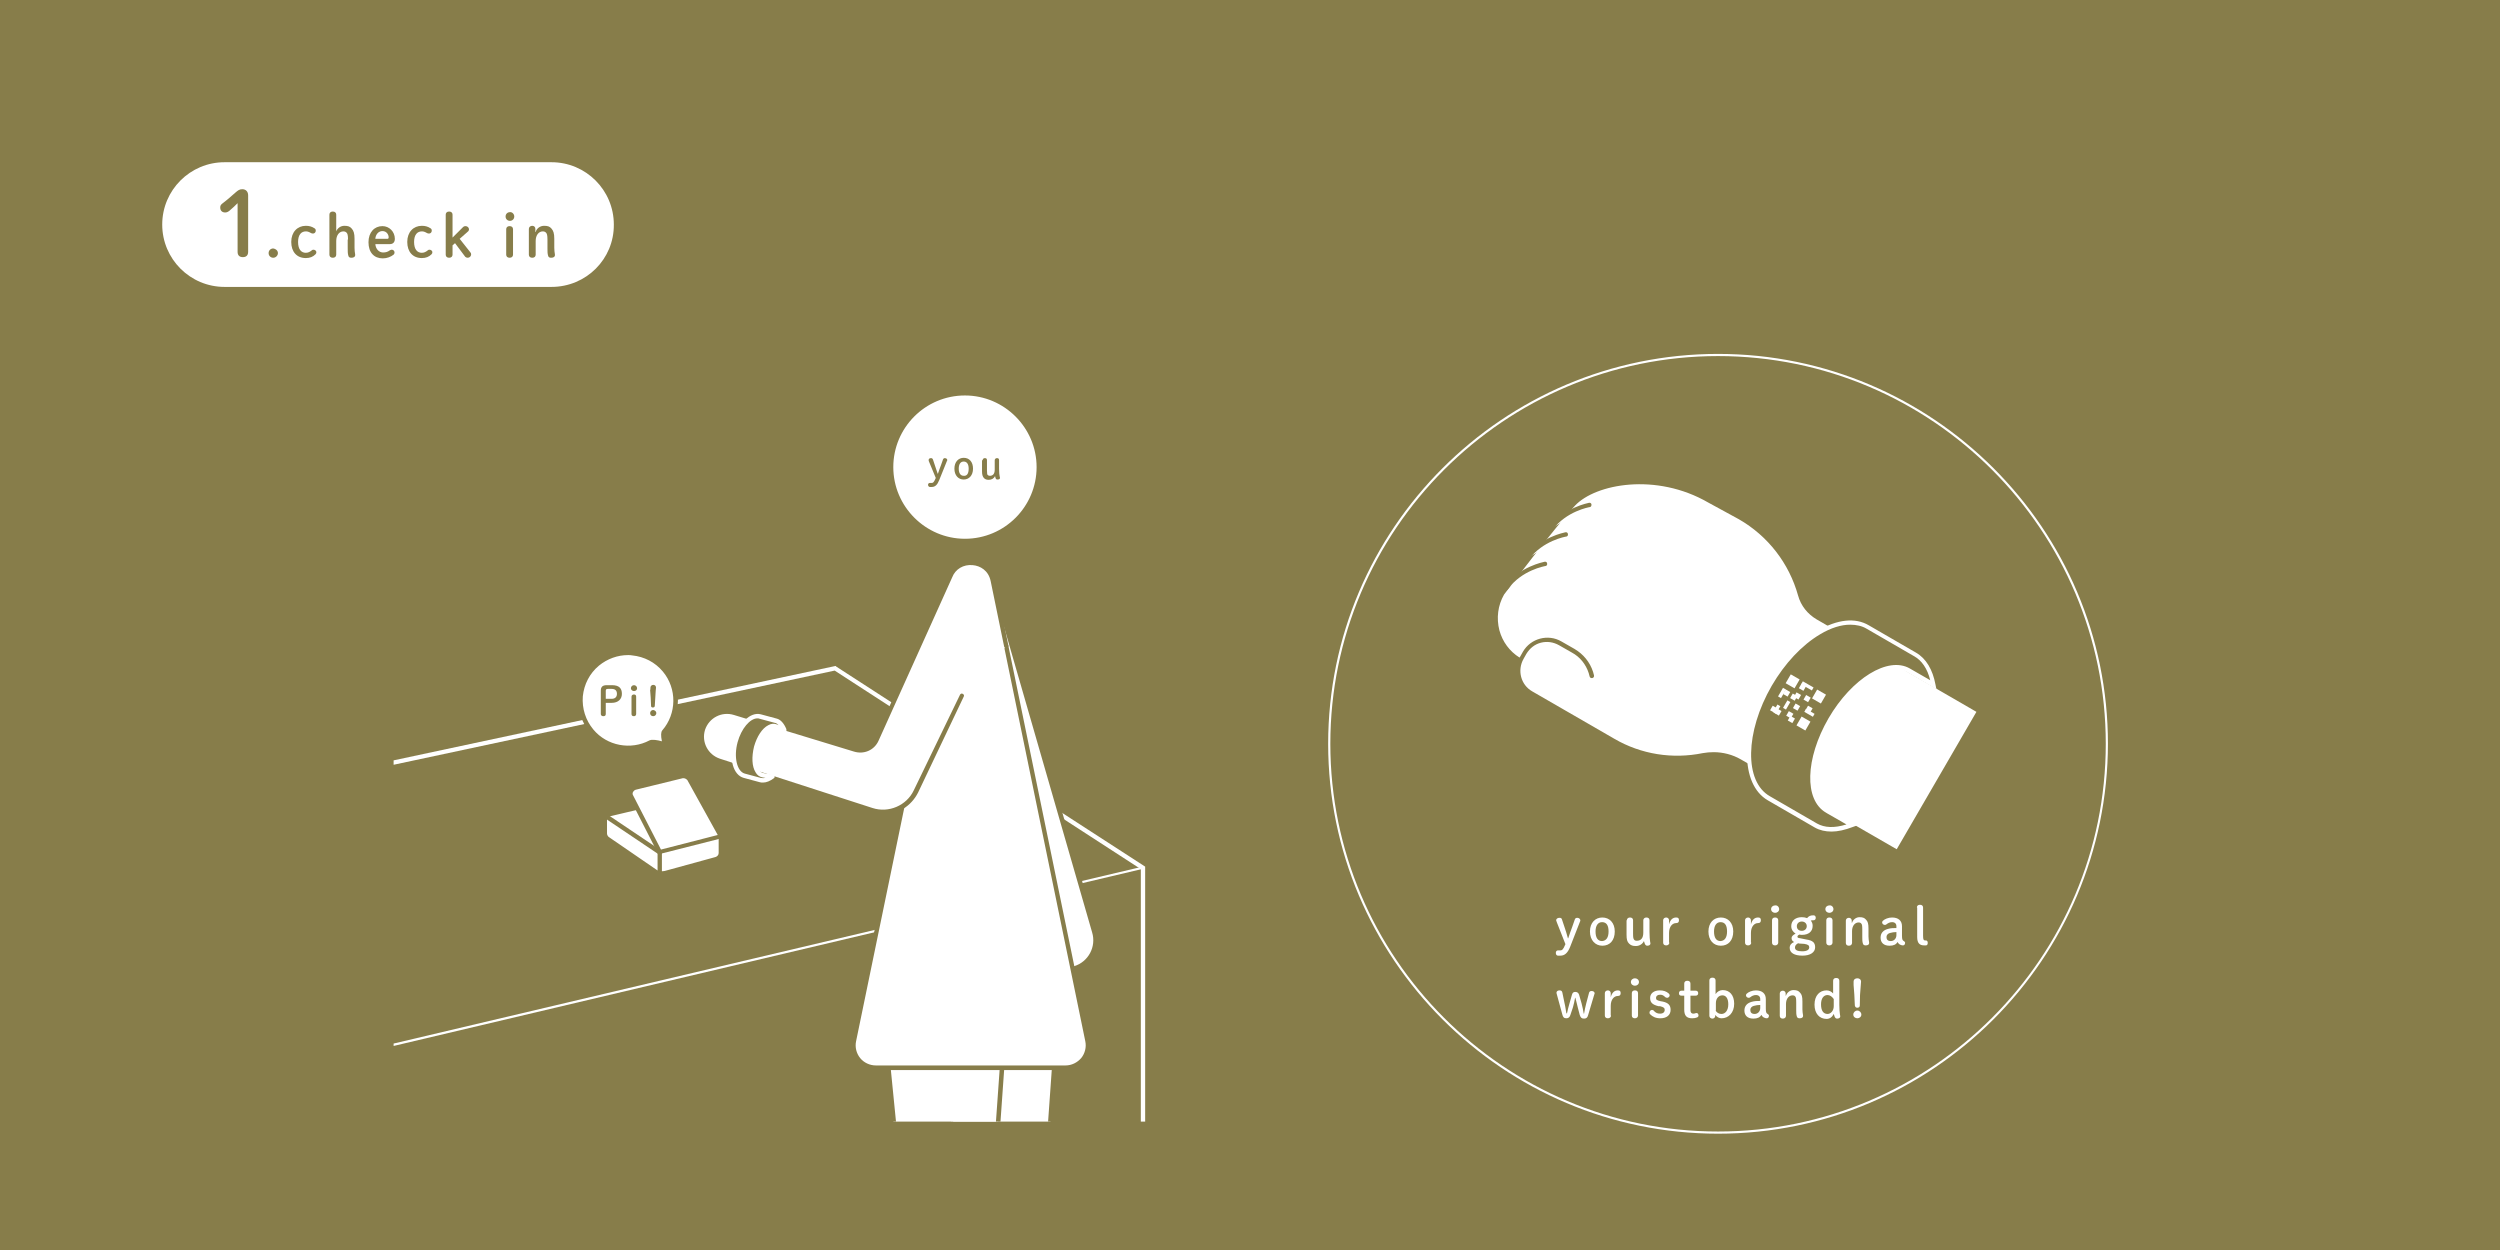
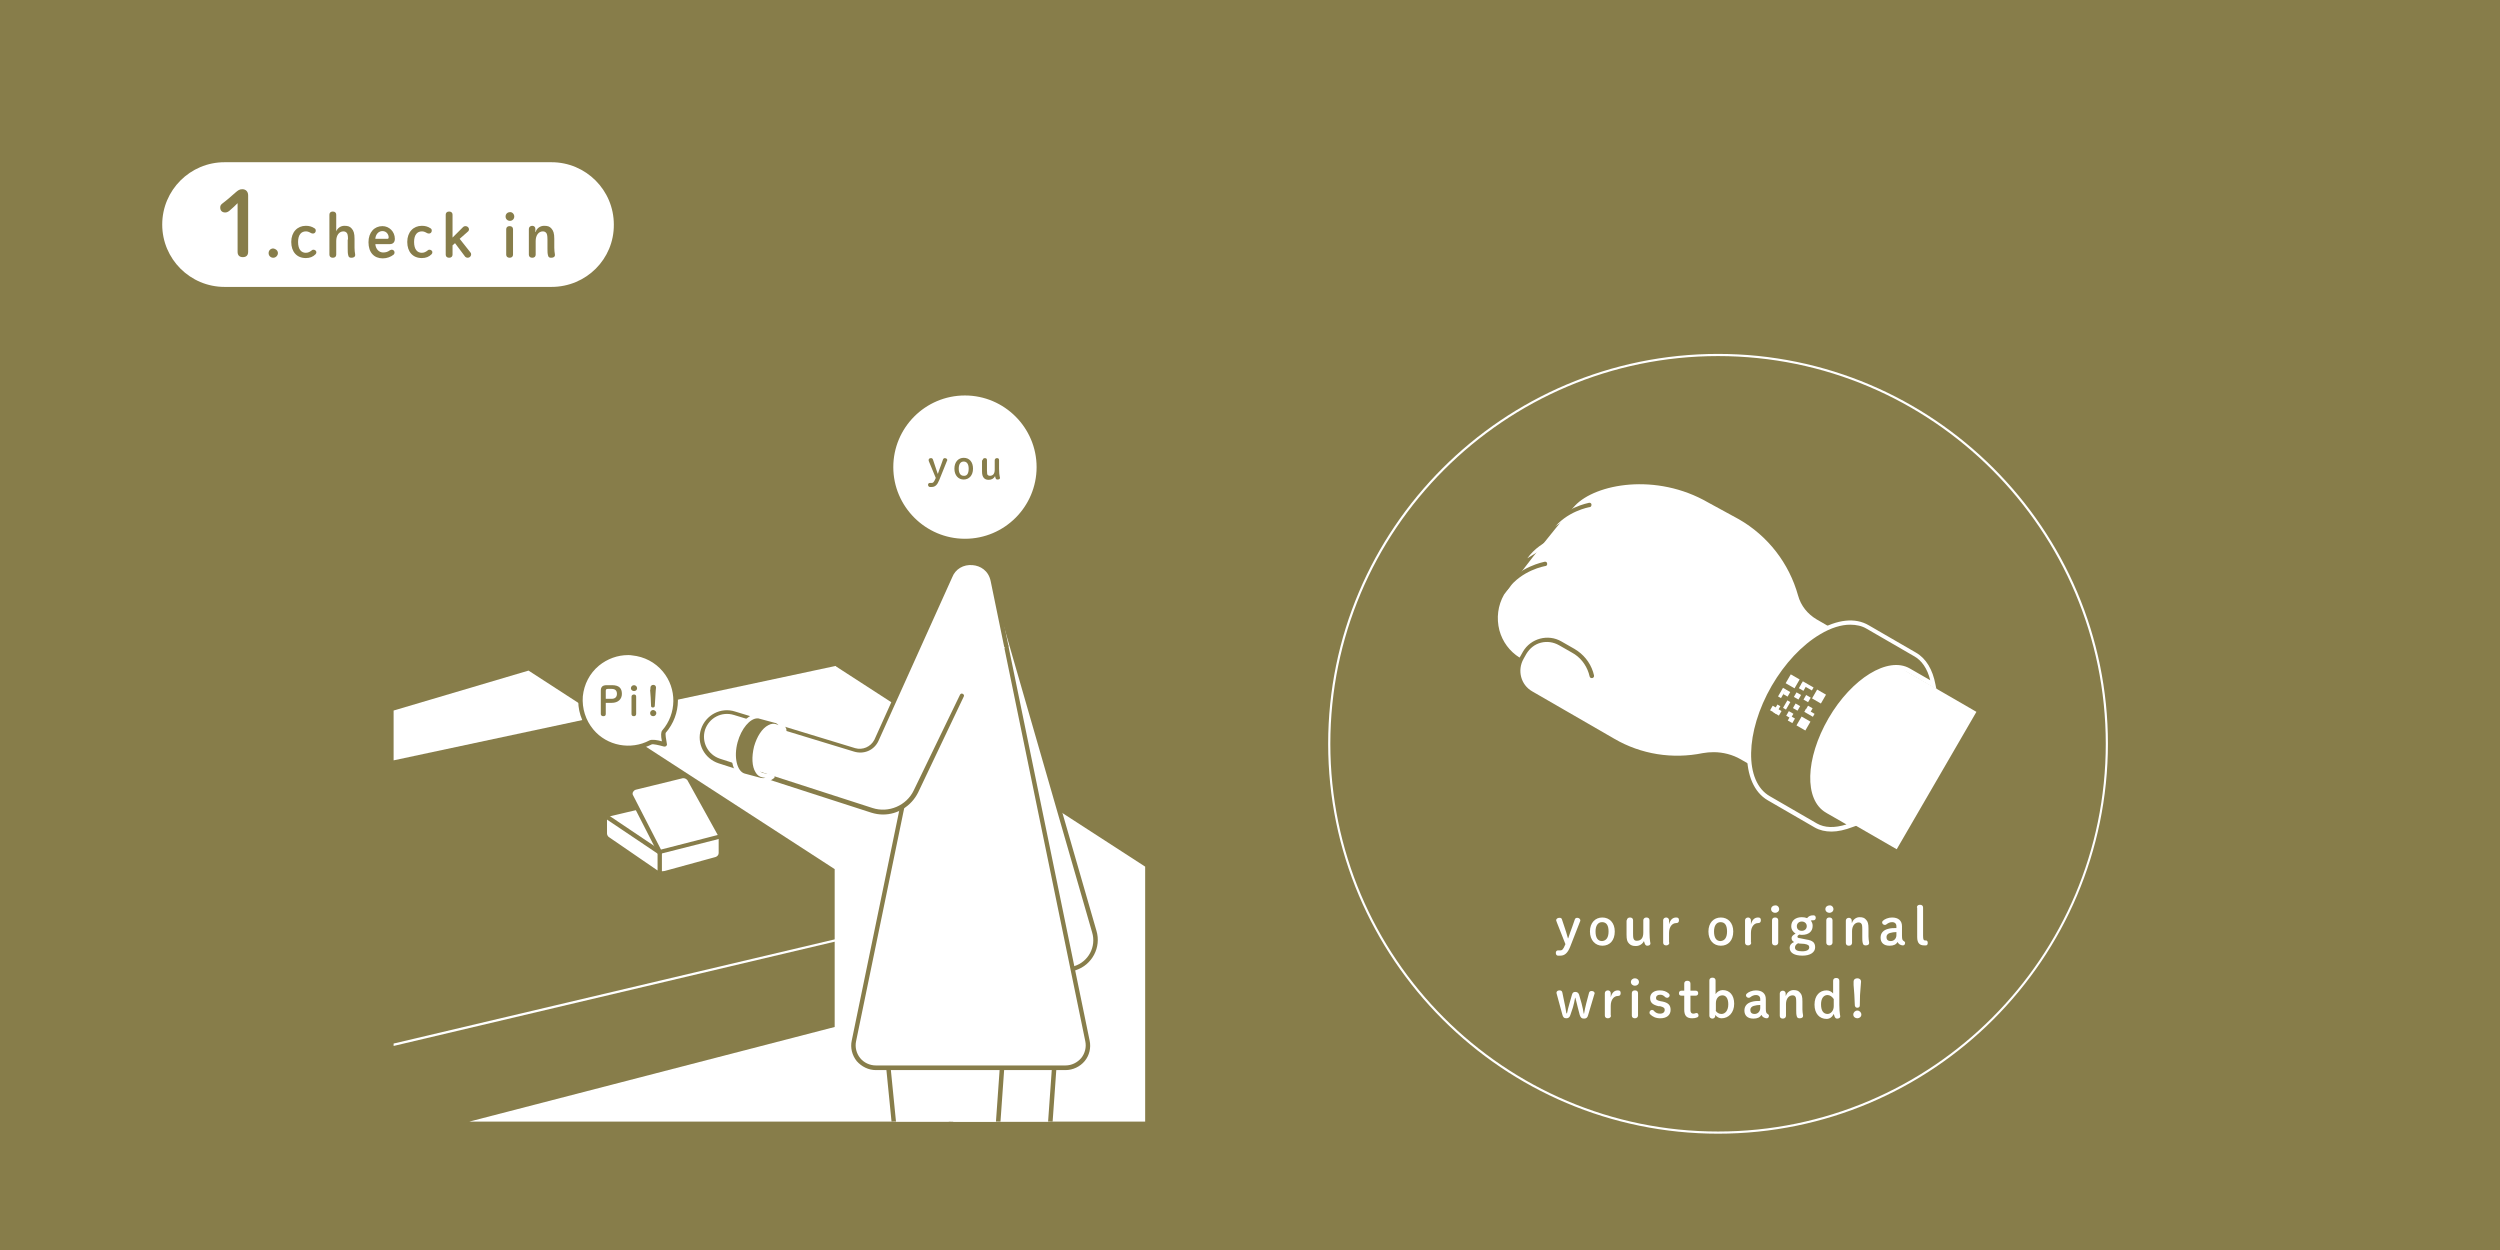
<svg xmlns="http://www.w3.org/2000/svg" xmlns:xlink="http://www.w3.org/1999/xlink" version="1.1" id="レイヤー_1" x="0px" y="0px" width="806px" height="403px" viewBox="0 0 806 403" enable-background="new 0 0 806 403" xml:space="preserve">
  <g>
    <rect fill="#877D4A" width="806" height="403" />
    <path fill="#FFFFFF" d="M177.8,92.5H72.4c-11.1,0-20.1-9-20.1-20.1v0c0-11.1,9-20.1,20.1-20.1h105.4c11.1,0,20.1,9,20.1,20.1v0   C198,83.5,189,92.5,177.8,92.5z" />
    <g>
      <path fill="#877D4A" d="M76.7,65.4c-0.9,0.9-1.7,1.7-2.8,2.6c-0.4,0.3-0.8,0.5-1.3,0.5c-1,0-1.6-0.6-1.6-1.6    c0-0.6,0.2-0.9,0.7-1.3c1.6-1.2,2.8-2.3,4.3-3.6c0.7-0.6,1.2-1,2.1-1c1.2,0,1.9,0.8,1.9,2v18.2c0,1.1-0.6,1.7-1.7,1.7    s-1.7-0.6-1.7-1.7V65.4z" />
    </g>
    <g>
      <path fill="#877D4A" d="M89.6,81.6c0,0.8-0.7,1.5-1.5,1.5c-0.8,0-1.5-0.6-1.5-1.5s0.7-1.5,1.5-1.5C88.9,80.2,89.6,80.8,89.6,81.6z    " />
      <path fill="#877D4A" d="M101.7,82c-0.8,0.8-1.8,1.2-3.1,1.2c-2.9,0-4.7-2-4.7-5.2c0-3.2,2-5.2,4.7-5.2c1,0,1.9,0.2,2.8,0.8    c0.3,0.2,0.4,0.4,0.4,0.8c0,0.5-0.4,0.9-0.9,0.9c-0.3,0-0.5-0.1-0.7-0.2c-0.7-0.4-1.1-0.5-1.6-0.5c-1.4,0-2.5,1-2.5,3.4    c0,2.5,1.1,3.5,2.5,3.5c0.7,0,1.3-0.3,1.8-0.7c0.2-0.2,0.4-0.3,0.6-0.3c0.6,0,1,0.4,1,0.8C102,81.6,101.9,81.8,101.7,82z" />
      <path fill="#877D4A" d="M112.2,77.2c0-1.4-0.2-1.9-0.4-2.1c-0.2-0.3-0.6-0.5-1.1-0.5c-1.3,0-2.3,1.2-2.3,3.1v4.4    c0,0.6-0.4,1-1.1,1c-0.7,0-1.1-0.4-1.1-1V69.2c0-0.6,0.4-1,1.1-1c0.7,0,1.1,0.4,1.1,1v5.4c0.4-1.1,1.5-1.8,2.6-1.8    c1.2,0,1.8,0.2,2.4,0.9c0.6,0.7,0.9,1.5,0.9,3.3v2.9c0,0.7,0.1,1.6,0.2,2.1c0,0.1,0,0.2,0,0.3c0,0.5-0.5,0.8-1.2,0.8    c-0.6,0-0.9-0.2-1-0.7c-0.2-0.6-0.2-1.4-0.2-2.4V77.2z" />
      <path fill="#877D4A" d="M121,78.6c0.1,1.8,1.3,2.8,2.5,2.8c0.9,0,1.5-0.2,2.2-0.7c0.2-0.1,0.4-0.2,0.6-0.2c0.5,0,0.9,0.4,0.9,0.9    c0,0.3-0.1,0.5-0.3,0.7c-0.9,0.7-2.1,1.2-3.5,1.2c-2.8,0-4.6-1.9-4.6-5.2c0-3.2,1.9-5.2,4.5-5.2c2.2,0,4,1.8,4,4.1    c0,1.1-0.6,1.7-1.6,1.7H121z M124.9,77c0.3,0,0.4-0.2,0.4-0.5c0-0.9-0.7-2-2-2c-1.3,0-2.2,1.1-2.3,2.5H124.9z" />
      <path fill="#877D4A" d="M139.1,82c-0.8,0.8-1.8,1.2-3.1,1.2c-2.9,0-4.7-2-4.7-5.2c0-3.2,2-5.2,4.7-5.2c1,0,1.9,0.2,2.8,0.8    c0.3,0.2,0.4,0.4,0.4,0.8c0,0.5-0.4,0.9-0.9,0.9c-0.3,0-0.5-0.1-0.7-0.2c-0.7-0.4-1.1-0.5-1.6-0.5c-1.4,0-2.5,1-2.5,3.4    c0,2.5,1.1,3.5,2.5,3.5c0.7,0,1.3-0.3,1.8-0.7c0.2-0.2,0.4-0.3,0.6-0.3c0.6,0,1,0.4,1,0.8C139.4,81.6,139.3,81.8,139.1,82z" />
      <path fill="#877D4A" d="M149.3,73.2c0.2-0.2,0.4-0.3,0.8-0.3c0.6,0,1.1,0.5,1.1,1c0,0.3-0.1,0.6-0.4,0.8l-2.6,2.3l3.4,4.3    c0.2,0.2,0.3,0.4,0.3,0.7c0,0.6-0.5,1.1-1.1,1.1c-0.3,0-0.6-0.1-0.8-0.3l-3.3-4.4l-0.8,0.7v3c0,0.6-0.4,1-1.1,1s-1.1-0.4-1.1-1    V69.2c0-0.6,0.4-1,1.1-1s1.1,0.4,1.1,1v7.4L149.3,73.2z" />
      <path fill="#877D4A" d="M165.8,69.8c0,0.8-0.6,1.4-1.4,1.4c-0.8,0-1.4-0.6-1.4-1.4c0-0.8,0.6-1.4,1.4-1.4    C165.1,68.3,165.8,69,165.8,69.8z M163.2,73.9c0-0.6,0.4-1,1.1-1c0.7,0,1.1,0.4,1.1,1v8.2c0,0.6-0.4,1-1.1,1c-0.7,0-1.1-0.4-1.1-1    V73.9z" />
      <path fill="#877D4A" d="M172.7,74.8c0.3-1.2,1.5-2,2.7-2c1.2,0,1.8,0.2,2.4,0.9c0.6,0.7,0.9,1.5,0.9,3.3v2.9    c0,0.7,0.1,1.6,0.2,2.1c0,0.1,0,0.2,0,0.3c0,0.5-0.5,0.8-1.2,0.8c-0.6,0-0.9-0.2-1-0.7c-0.2-0.6-0.2-1.4-0.2-2.4v-2.8    c0-1.4-0.2-1.9-0.4-2.1c-0.2-0.3-0.6-0.5-1.1-0.5c-1.3,0-2.3,1.2-2.3,3.1v4.4c0,0.6-0.4,1-1.1,1c-0.7,0-1.1-0.4-1.1-1v-8.3    c0-0.6,0.5-1,1.1-1c0.6,0,1,0.4,1,1V74.8z" />
    </g>
    <g>
      <defs>
        <rect id="SVGID_1_" x="126.9" y="95.2" width="290.7" height="266.4" />
      </defs>
      <clipPath id="SVGID_2_">
        <use xlink:href="#SVGID_1_" overflow="visible" />
      </clipPath>
-       <path clip-path="url(#SVGID_2_)" fill="#FFFFFF" d="M13.4,506.1l-0.3-0.2l-99.5-82.5V290.7l355.8-76l0.2,0.2l99.6,64.5V414    l-0.5,0.1L13.4,506.1z M-85,422.8l98.7,81.8l354.1-91.7V280.2l-98.7-64L-85,291.8V422.8z" />
+       <path clip-path="url(#SVGID_2_)" fill="#FFFFFF" d="M13.4,506.1l-0.3-0.2l-99.5-82.5V290.7l355.8-76l0.2,0.2l99.6,64.5V414    l-0.5,0.1L13.4,506.1z M-85,422.8l354.1-91.7V280.2l-98.7-64L-85,291.8V422.8z" />
      <path clip-path="url(#SVGID_2_)" fill="#FFFFFF" d="M13.6,364c-0.1,0-0.1,0-0.2-0.1l-99.3-72.4c-0.2-0.1-0.2-0.3-0.1-0.5    c0.1-0.2,0.3-0.2,0.5-0.1l99.1,72.3l354.8-83.8c0.2,0,0.4,0.1,0.4,0.3c0,0.2-0.1,0.4-0.3,0.4L13.6,364C13.7,364,13.6,364,13.6,364    z" />
      <g clip-path="url(#SVGID_2_)">
        <circle fill="#FFFFFF" cx="311.1" cy="150.6" r="23.9" />
        <path fill="#877D4A" d="M311.1,175.2c-13.5,0-24.6-11-24.6-24.6s11-24.6,24.6-24.6s24.6,11,24.6,24.6S324.6,175.2,311.1,175.2z      M311.1,127.5c-12.8,0-23.1,10.4-23.1,23.1s10.4,23.1,23.1,23.1c12.8,0,23.1-10.4,23.1-23.1S323.8,127.5,311.1,127.5z" />
      </g>
      <g clip-path="url(#SVGID_2_)">
        <path fill="#FFFFFF" d="M327.8,515.3l13-183.8h-37.2l18.3,183.9C322.3,518.9,327.5,518.9,327.8,515.3z" />
        <path fill="#877D4A" d="M324.8,518.7c-1.6,0-3.4-1-3.6-3.3l-18.3-183.9c0-0.2,0-0.4,0.2-0.5c0.1-0.1,0.3-0.2,0.5-0.2h37.2     c0.2,0,0.4,0.1,0.5,0.2c0.1,0.1,0.2,0.3,0.2,0.5l-13,183.8l0,0C328.3,517.6,326.5,518.7,324.8,518.7     C324.9,518.7,324.9,518.7,324.8,518.7z M304.4,332.2l18.2,183.1c0.1,1.4,1.2,2,2.2,2c0,0,0,0,0,0c1,0,2.1-0.7,2.2-2.1l13-183.1     H304.4z M327.8,515.3L327.8,515.3L327.8,515.3z" />
      </g>
      <g clip-path="url(#SVGID_2_)">
        <path fill="#FFFFFF" d="M310.2,525l13-183.8h-37.2L304.4,525C304.7,528.6,310,528.5,310.2,525z" />
        <path fill="#877D4A" d="M307.3,528.4c-1.6,0-3.4-1-3.6-3.3l-18.3-183.9c0-0.2,0-0.4,0.2-0.5c0.1-0.1,0.3-0.2,0.5-0.2h37.2     c0.2,0,0.4,0.1,0.5,0.2c0.1,0.1,0.2,0.3,0.2,0.5l-13,183.8l0,0C310.8,527.3,309,528.4,307.3,528.4     C307.3,528.4,307.3,528.4,307.3,528.4z M286.9,341.8L305.1,525c0.1,1.4,1.2,2,2.2,2c0,0,0,0,0,0c1,0,2.1-0.7,2.2-2.1l0.7,0     l-0.7,0l13-183.1H286.9z" />
      </g>
      <g clip-path="url(#SVGID_2_)">
        <path fill="#FFFFFF" d="M306.3,186c-0.2,0.4-0.3,0.9-0.4,1.4" />
        <path fill="#877D4A" d="M305.9,188.1c0,0-0.1,0-0.1,0c-0.4-0.1-0.6-0.5-0.6-0.8c0.1-0.5,0.3-1,0.4-1.5c0.1-0.4,0.6-0.5,0.9-0.4     c0.4,0.1,0.5,0.6,0.4,0.9c-0.2,0.4-0.3,0.8-0.4,1.2C306.5,187.8,306.2,188.1,305.9,188.1z" />
      </g>
      <g clip-path="url(#SVGID_2_)">
        <path fill="#FFFFFF" d="M195.8,270.4l15.3,10.5c1,0.7,2.2,0.9,3.4,0.6l16.4-4.5c0.9-0.2,1.5-1,1.5-2v-5.2l-18.9-11.3l-18.6,4.4     v5.9C195,269.4,195.3,270,195.8,270.4z" />
        <path fill="#877D4A" d="M213.4,282.3c-1,0-1.9-0.3-2.7-0.8L195.4,271c0,0,0,0,0,0c-0.7-0.5-1.2-1.4-1.2-2.3v-5.9     c0-0.3,0.2-0.6,0.5-0.7l18.6-4.4c0.2,0,0.4,0,0.5,0.1l18.9,11.3c0.2,0.1,0.3,0.4,0.3,0.6v5.2c0,1.2-0.8,2.3-2,2.6l-16.4,4.5     C214.3,282.2,213.9,282.3,213.4,282.3z M196.2,269.8l15.3,10.5c0.8,0.6,1.8,0.7,2.8,0.5l16.4-4.5c0.6-0.2,1-0.7,1-1.3v-4.8     l-18.3-11l-17.7,4.2v5.3C195.7,269.1,195.9,269.5,196.2,269.8L196.2,269.8z" />
      </g>
      <g clip-path="url(#SVGID_2_)">
        <line fill="#FFFFFF" x1="195" y1="262.8" x2="212.7" y2="274.8" />
        <path fill="#877D4A" d="M212.7,275.5c-0.1,0-0.3,0-0.4-0.1l-17.7-11.9c-0.3-0.2-0.4-0.7-0.2-1c0.2-0.3,0.7-0.4,1-0.2l17.7,11.9     c0.3,0.2,0.4,0.7,0.2,1C213.2,275.4,212.9,275.5,212.7,275.5z" />
      </g>
      <g clip-path="url(#SVGID_2_)">
        <line fill="#FFFFFF" x1="212.7" y1="281.5" x2="212.7" y2="274.8" />
        <path fill="#877D4A" d="M212.7,282.2c-0.4,0-0.7-0.3-0.7-0.7v-6.7c0-0.4,0.3-0.7,0.7-0.7s0.7,0.3,0.7,0.7v6.7     C213.4,281.9,213.1,282.2,212.7,282.2z" />
      </g>
      <g clip-path="url(#SVGID_2_)">
        <path fill="#FFFFFF" d="M222.2,251.2l10.3,18.5l-19.7,5l-9.2-18c-0.6-1.2,0-2.6,1.3-2.9l15.1-3.7     C220.8,250,221.7,250.4,222.2,251.2z" />
        <path fill="#877D4A" d="M212.7,275.5c-0.3,0-0.5-0.1-0.6-0.4l-9.2-18c-0.4-0.8-0.4-1.6-0.1-2.4c0.4-0.8,1-1.3,1.8-1.5l15.1-3.7     c1.2-0.3,2.4,0.3,3,1.3c0,0,0,0,0,0l10.3,18.5c0.1,0.2,0.1,0.4,0,0.6c-0.1,0.2-0.3,0.4-0.5,0.4l-19.7,5     C212.8,275.5,212.8,275.5,212.7,275.5z M220.4,250.9c-0.1,0-0.2,0-0.3,0l-15.1,3.7c-0.4,0.1-0.7,0.4-0.9,0.7     c-0.2,0.4-0.2,0.8,0,1.1l9,17.5l18.3-4.7l-9.8-17.7h0C221.3,251.2,220.9,250.9,220.4,250.9z" />
      </g>
      <g clip-path="url(#SVGID_2_)">
        <path fill="#FFFFFF" d="M320,187.2l32.7,113.3c1.5,5-1.3,10.3-6.3,11.8c-5,1.5-10.3-1.3-11.8-6.3l-26.7-93.8" />
        <path fill="#877D4A" d="M343.6,313.4c-4.3,0-8.4-2.8-9.7-7.2l-26.7-93.8c-0.1-0.4,0.1-0.8,0.5-0.9c0.4-0.1,0.8,0.1,0.9,0.5     l26.7,93.8c0.7,2.2,2.2,4,4.3,5.1c2.1,1.1,4.4,1.3,6.7,0.6c4.6-1.4,7.2-6.3,5.8-10.9l-32.7-113.4c-0.1-0.4,0.1-0.8,0.5-0.9     c0.4-0.1,0.8,0.1,0.9,0.5l32.7,113.3c1.6,5.3-1.4,11-6.7,12.7C345.6,313.3,344.6,313.4,343.6,313.4z" />
      </g>
      <g clip-path="url(#SVGID_2_)">
        <path fill="#FFFFFF" d="M305.9,187.4l-23.6,114.3l-7,33.9c-0.9,4.5,2.5,8.7,7.1,8.7h61.1c4.6,0,8-4.2,7.1-8.7l-26.2-127.3" />
        <path fill="#877D4A" d="M343.5,345h-61.1c-2.4,0-4.6-1.1-6.2-2.9c-1.5-1.9-2.1-4.3-1.6-6.6l30.6-148.2c0.1-0.4,0.4-0.6,0.8-0.6     c0.4,0.1,0.6,0.5,0.6,0.8L276,335.7c-0.4,1.9,0.1,3.9,1.3,5.4s3.1,2.4,5.1,2.4h61.1c2,0,3.8-0.9,5.1-2.4c1.2-1.5,1.7-3.5,1.3-5.4     l-26.2-127.3c-0.1-0.4,0.2-0.8,0.6-0.8c0.4-0.1,0.8,0.2,0.8,0.6l26.2,127.3c0.5,2.3-0.1,4.8-1.6,6.6     C348.2,343.9,345.9,345,343.5,345z" />
      </g>
      <g clip-path="url(#SVGID_2_)">
        <path fill="#FFFFFF" d="M310.2,224.4l-14.9,30.8c-2.5,5.3-8.6,7.9-14.2,6.1l-49.2-15.9c-4.2-1.4-6.6-5.9-5.2-10.1     s5.9-6.6,10.1-5.2l38.7,11.8c2.8,0.8,5.7-0.5,7-3.1l23.8-52.8c2.5-6.3,12.3-5.8,13.8,1.4l4.3,20.9" />
        <path fill="#877D4A" d="M284.7,262.6c-1.3,0-2.5-0.2-3.8-0.6l-49.2-15.9c-4.6-1.5-7.2-6.4-5.7-11c1.5-4.6,6.4-7.2,11-5.7     l38.7,11.8c2.4,0.7,5-0.4,6.2-2.7l23.8-52.8c1.3-3.2,4.5-5.1,8.1-4.8c3.5,0.3,6.3,2.8,7,6.3l4.3,20.9c0.1,0.4-0.2,0.8-0.6,0.8     c-0.4,0.1-0.8-0.2-0.8-0.6l-4.3-20.9c-0.7-3.5-3.4-5-5.8-5.2c-3-0.3-5.6,1.3-6.6,3.9l-23.8,52.8c-1.4,3-4.7,4.4-7.9,3.4     l-38.7-11.8c-3.9-1.2-8,0.9-9.3,4.8c-1.2,3.9,0.9,8,4.8,9.3l49.2,15.9c5.2,1.7,11-0.8,13.3-5.7l14.9-30.8     c0.2-0.4,0.6-0.5,0.9-0.3c0.4,0.2,0.5,0.6,0.3,0.9L296,255.5C293.8,259.9,289.4,262.6,284.7,262.6z" />
      </g>
      <g clip-path="url(#SVGID_2_)">
        <path fill="#877D4A" d="M252.8,235.3c0,0-2.1-0.9-2.8-1.2c-2.3-0.8-5.1,2.4-6.3,6.8s-0.3,8.5,2.1,9c0.8,0.2,3.1,0.5,3.1,0.5     c-1.2,1-2.6,1.4-3.8,1.1l-5.2-1.4c-3-0.8-4.2-5.7-2.8-11c1.4-5.3,5-8.9,7.9-8.1l5.2,1.4C251.4,232.7,252.3,234,252.8,235.3" />
        <path fill="#FFFFFF" d="M246,252.3c-0.3,0-0.7,0-1-0.1l-5.2-1.4c-3.4-0.9-4.9-6.1-3.3-11.9c1.5-5.7,5.4-9.5,8.8-8.6l5.2,1.4     c1.1,0.3,2.2,1.4,3,3.3c0.1,0.3,0.1,0.6-0.1,0.8c-0.2,0.2-0.5,0.3-0.8,0.2c0,0-2-0.9-2.7-1.1c-0.4-0.2-1-0.1-1.5,0.2     c-1.6,0.8-3.1,3.3-3.9,6c-0.8,2.8-0.6,5.6,0.3,7.1c0.3,0.5,0.7,0.9,1.2,1c0.7,0.2,3.1,0.5,3.1,0.5c0.3,0,0.5,0.2,0.6,0.5     c0.1,0.3,0,0.6-0.2,0.7C248.3,251.8,247.1,252.3,246,252.3z M244.2,231.6c-2.4,0-5.2,3.3-6.4,7.7c-1.3,4.8-0.2,9.4,2.3,10.1     l5.2,1.4c0.5,0.1,1,0.1,1.5,0c-0.4-0.1-0.8-0.1-1.1-0.2c-0.9-0.2-1.6-0.7-2.1-1.6c-1.2-1.9-1.3-5-0.5-8.3     c0.9-3.2,2.6-5.9,4.6-6.9c0.9-0.5,1.8-0.6,2.6-0.3c0.2,0.1,0.4,0.2,0.7,0.3c-0.3-0.3-0.6-0.6-1-0.7l-5.2-1.4     C244.6,231.6,244.4,231.6,244.2,231.6z" />
      </g>
      <g clip-path="url(#SVGID_2_)">
        <path fill="#FFFFFF" d="M214.2,216c4.9,5.9,4.7,14.3-0.2,19.9c-0.5,0.6,0.3,4.1,0.3,4.1s-3.7-1.1-4.6-0.7c-6.3,3.4-14.3,2-19-3.6     c-5.4-6.5-4.6-16.1,1.9-21.6S208.8,209.5,214.2,216z" />
        <path fill="#877D4A" d="M202.5,241.8c-4.6,0-9.2-2-12.3-5.7c-2.8-3.3-4.1-7.4-3.7-11.7c0.4-4.3,2.4-8.1,5.7-10.9     c3.3-2.8,7.4-4.1,11.7-3.7c4.3,0.4,8.1,2.4,10.9,5.7l0,0c5.1,6.1,5,14.8-0.2,20.8c-0.1,0.4,0.1,2,0.4,3.5c0.1,0.2,0,0.5-0.2,0.7     c-0.2,0.2-0.5,0.2-0.7,0.2c-1.8-0.5-3.6-0.9-4-0.7C207.7,241.2,205.1,241.8,202.5,241.8z M202.5,211.2c-3.4,0-6.7,1.2-9.4,3.4     c-3,2.5-4.8,6-5.2,9.9c-0.3,3.9,0.9,7.7,3.4,10.7c4.4,5.3,12.1,6.7,18.1,3.5c0.8-0.4,2.6-0.1,4,0.3c-0.4-1.9-0.3-3,0.1-3.5     c4.7-5.4,4.8-13.5,0.2-19l0,0c-2.5-3-6-4.8-9.9-5.2C203.3,211.2,202.9,211.2,202.5,211.2z" />
      </g>
      <g clip-path="url(#SVGID_2_)">
        <path fill="#877D4A" d="M197.3,220.9c2.3,0,3.2,1,3.2,2.8c0,1.7-1.2,2.9-3.3,2.9h-1.9v3.6c0,0.5-0.3,0.7-0.8,0.7     s-0.8-0.3-0.8-0.7v-7.5c0-1.2,0.5-1.8,1.9-1.8H197.3z M197.2,225.3c1.1,0,1.7-0.6,1.7-1.6c0-1-0.5-1.6-1.7-1.6H196     c-0.6,0-0.7,0.2-0.7,0.7v2.5H197.2z" />
        <path fill="#877D4A" d="M205.4,221.9c0,0.5-0.4,0.9-1,0.9c-0.5,0-1-0.4-1-0.9c0-0.5,0.4-1,1-1     C204.9,220.9,205.4,221.3,205.4,221.9z M203.6,224.6c0-0.4,0.3-0.7,0.8-0.7c0.5,0,0.7,0.3,0.7,0.7v5.6c0,0.4-0.3,0.7-0.7,0.7     c-0.5,0-0.8-0.2-0.8-0.7V224.6z" />
        <path fill="#877D4A" d="M211.6,229.9c0,0.5-0.4,1-1,1c-0.6,0-1-0.4-1-1c0-0.5,0.4-1,1-1C211.2,229,211.6,229.4,211.6,229.9z      M209.7,221.7c0-0.5,0.4-0.9,0.9-0.9c0.5,0,0.9,0.3,0.9,0.9c0,0.3-0.1,0.8-0.1,1c-0.1,1.7-0.2,2.8-0.3,4.9c0,0.3-0.3,0.5-0.6,0.5     c-0.4,0-0.6-0.2-0.6-0.5c-0.1-2.1-0.1-3.3-0.3-5.1C209.7,222.4,209.7,221.9,209.7,221.7z" />
      </g>
      <g clip-path="url(#SVGID_2_)">
        <g>
          <path fill="#877D4A" d="M299.5,148.8c-0.1-0.2-0.1-0.3-0.1-0.5c0-0.4,0.3-0.6,0.8-0.6c0.3,0,0.5,0.2,0.6,0.5l0.6,1.8      c0.3,0.9,0.6,1.8,0.9,2.7h0.1c0.3-0.9,0.6-1.8,1-2.8l0.6-1.7c0.1-0.3,0.3-0.5,0.6-0.5c0.5,0,0.8,0.3,0.8,0.6      c0,0.1,0,0.2-0.1,0.3l-2.5,6.2c-0.6,1.5-1.3,2.2-2.4,2.2c-0.2,0-0.4,0-0.6,0c-0.3,0-0.6-0.3-0.6-0.7c0-0.4,0.3-0.6,0.6-0.6      c0.2,0,0.3,0,0.6,0c0.4,0,0.7-0.2,1.2-1.4l0.1-0.2L299.5,148.8z" />
          <path fill="#877D4A" d="M307.7,151.1c0-2.2,1.3-3.5,3-3.5c1.8,0,3,1.3,3,3.5c0,2.2-1.3,3.5-3,3.5      C309,154.6,307.7,153.3,307.7,151.1z M312.3,151.1c0-1.5-0.6-2.3-1.6-2.3c-1,0-1.6,0.8-1.6,2.3c0,1.5,0.6,2.3,1.6,2.3      C311.8,153.5,312.3,152.6,312.3,151.1z" />
          <path fill="#877D4A" d="M316.8,148.4c0-0.4,0.3-0.7,0.7-0.7c0.5,0,0.7,0.2,0.7,0.7v3.3c0,1,0.1,1.3,0.2,1.4      c0.2,0.2,0.4,0.3,0.7,0.3c1,0,1.6-0.6,1.6-2v-3c0-0.4,0.3-0.7,0.7-0.7c0.5,0,0.7,0.2,0.7,0.7v2.8c0,1.2,0.1,1.9,0.2,2.4      c0,0.1,0.1,0.3,0.1,0.5c0,0.3-0.3,0.5-0.8,0.5c-0.3,0-0.5-0.1-0.6-0.4c-0.1-0.2-0.1-0.4-0.2-0.7c-0.3,0.7-1.1,1.2-2,1.2      c-0.8,0-1.2-0.2-1.6-0.6c-0.4-0.5-0.6-1-0.6-2.2V148.4z" />
        </g>
      </g>
    </g>
    <g>
      <path fill="#FFFFFF" d="M490,213L490,213c-7.6-4.4-10.2-14.1-5.8-21.7c0,0,16.7-22.1,23-28.8c9.7-10.3,31.7-8,43.7-1.1l9.9,5.4    c9.5,5.5,16.5,14.5,19.4,25v0c0.9,3.1,2.9,5.7,5.7,7.3l52.2,30.1l-26.4,45.5l-50.9-29.4c-3.5-2-7.7-2.7-11.7-1.9v0    c-9.9,2-20.2,0.3-29-4.7l-26.5-15.3c-4-2.3-5.4-7.4-3.1-11.4l0.9-1.6c2.3-4,7.4-5.4,11.4-3.1l4.2,2.4c2.7,1.6,4.7,4.1,5.7,7    l0.3,1.1" />
      <path fill="#877D4A" d="M611.7,275.5c-0.1,0-0.2,0-0.4-0.1L560.5,246c-3.4-2-7.4-2.6-11.2-1.8c-10.1,2.1-20.6,0.4-29.5-4.8    l-26.5-15.3c-3.8-2.2-5.4-6.8-4.1-10.8c-3.6-2.2-6.2-5.7-7.3-9.8c-1.1-4.3-0.6-8.7,1.7-12.6c0,0,0,0,0-0.1    c0.2-0.2,16.8-22.2,23.1-28.8c10.2-10.8,32.9-8,44.6-1.2l9.9,5.4c9.7,5.6,16.7,14.7,19.7,25.5c0.8,2.9,2.7,5.4,5.3,6.9l52.2,30.1    c0.2,0.1,0.3,0.2,0.3,0.4s0,0.4-0.1,0.5l-26.4,45.5C612.2,275.4,612,275.5,611.7,275.5z M552.5,242.5c3,0,6.1,0.8,8.7,2.3l50.3,29    l25.7-44.3l-51.5-29.8c-2.9-1.7-5.1-4.4-6-7.7c-2.9-10.4-9.7-19.2-19.1-24.6l-9.9-5.4c-16.8-9.7-36.3-6-42.9,1    c-6.1,6.5-22.2,27.7-22.9,28.7c-2,3.5-2.5,7.6-1.5,11.5c1,3.7,3.3,6.8,6.5,8.8c0.1-0.1,0.1-0.2,0.2-0.3l0.9-1.6    c2.5-4.3,8.1-5.8,12.4-3.3l4.2,2.4c2.9,1.7,5,4.3,6,7.4l0.3,1.1c0.1,0.4-0.1,0.8-0.5,0.9c-0.4,0.1-0.8-0.1-0.9-0.5l-0.3-1.1    c-0.9-2.8-2.8-5.2-5.4-6.6l-4.2-2.4c-1.8-1-3.8-1.3-5.8-0.8c-2,0.5-3.6,1.8-4.7,3.6l-0.9,1.6c-2.1,3.7-0.9,8.4,2.8,10.5l26.5,15.3    c8.6,5,18.7,6.6,28.5,4.6C550.1,242.6,551.3,242.5,552.5,242.5z" />
    </g>
    <path fill="#FFFFFF" d="M553.9,365.5c-69.3,0-125.7-56.4-125.7-125.7c0-69.3,56.4-125.7,125.7-125.7c69.3,0,125.7,56.4,125.7,125.7   C679.5,309.1,623.2,365.5,553.9,365.5z M553.9,114.8c-68.9,0-125,56.1-125,125s56.1,125,125,125s125-56.1,125-125   S622.8,114.8,553.9,114.8z" />
    <g>
      <path fill="#FFFFFF" d="M485.7,189.5c4.6-6.4,12.5-7.7,12.5-7.7" />
      <path fill="#877D4A" d="M485.7,190.2c-0.1,0-0.3,0-0.4-0.1c-0.3-0.2-0.4-0.7-0.2-1c4.8-6.5,12.6-7.9,12.9-8    c0.4-0.1,0.8,0.2,0.8,0.6c0.1,0.4-0.2,0.8-0.6,0.8c-0.1,0-7.6,1.3-12,7.4C486.1,190.1,485.9,190.2,485.7,190.2z" />
    </g>
    <g>
      <path fill="#FFFFFF" d="M492.4,180c4.6-6.4,12.5-7.7,12.5-7.7" />
-       <path fill="#877D4A" d="M492.4,180.7c-0.1,0-0.3,0-0.4-0.1c-0.3-0.2-0.4-0.7-0.2-1c4.8-6.5,12.6-7.9,12.9-8    c0.4-0.1,0.8,0.2,0.8,0.6c0.1,0.4-0.2,0.8-0.6,0.8c-0.1,0-7.6,1.3-12,7.4C492.9,180.6,492.7,180.7,492.4,180.7z" />
    </g>
    <g>
      <path fill="#FFFFFF" d="M500,170.5c4.6-6.4,12.5-7.7,12.5-7.7" />
      <path fill="#877D4A" d="M500,171.2c-0.1,0-0.3,0-0.4-0.1c-0.3-0.2-0.4-0.7-0.2-1c4.8-6.5,12.6-7.9,12.9-8c0.4-0.1,0.8,0.2,0.8,0.6    s-0.2,0.8-0.6,0.8c-0.1,0-7.6,1.3-12,7.4C500.4,171.1,500.2,171.2,500,171.2z" />
    </g>
    <g>
      <path fill="#877D4A" d="M602.2,202.1l15.2,8.8c3.2,1.9,5.2,5.4,5.9,9.9l-8-4.6l0,0c-6.7-3.9-18,3.2-25.3,15.8    c-7.3,12.6-7.7,25.6-1,29.4c0,0,8,4.6,8,4.6c-4.3,1.6-8.3,2-11.6,0.1l-15.2-8.8c-8.6-5-8.5-21.4,0.3-36.6    C579.4,205.5,593.6,197.1,602.2,202.1z" />
      <path fill="#FFFFFF" d="M590.5,268.1c-2,0-3.8-0.4-5.4-1.3l-15.2-8.8c-8.9-5.2-8.9-22,0.1-37.6c4.3-7.5,10-13.6,16.1-17.1    c6.2-3.6,12-4.3,16.4-1.7l15.2,8.8c3.3,1.9,5.4,5.5,6.3,10.3l0.3,1.5l-9.3-5.4c-6.3-3.7-17.2,3.3-24.3,15.5    c-7,12.1-7.6,24.8-1.3,28.4l0.6,0.3c1.8,1.1,7.5,4.3,7.5,4.3l1.3,0.8l-1.4,0.5C594.8,267.6,592.5,268.1,590.5,268.1z M596.5,201.4    c-2.9,0-6.2,1-9.7,3.1c-5.9,3.5-11.4,9.4-15.6,16.6c-8.6,14.9-8.9,30.9-0.6,35.6l15.2,8.8c2.5,1.4,5.6,1.5,9.5,0.3l-5.4-3.1    c-0.6-0.3-1-0.6-1.2-0.7l0,0c-7.1-4.1-6.7-17.4,0.8-30.4c7.5-12.9,19.2-20.1,26.2-16.1l6.6,3.8c-0.9-3.7-2.7-6.4-5.3-7.8    l-15.2-8.8C600.3,201.8,598.5,201.4,596.5,201.4z" />
    </g>
    <g>
      <rect x="576.3" y="218" transform="matrix(0.866 0.5 -0.5 0.866 187.269 -259.527)" fill="#FFFFFF" width="3.3" height="3.3" />
      <rect x="571" y="227.8" transform="matrix(0.866 0.5 -0.5 0.866 190.936 -255.256)" fill="#FFFFFF" width="1.7" height="1.7" />
      <rect x="578.4" y="227.1" transform="matrix(0.866 0.5 -0.5 0.866 191.55 -259.061)" fill="#FFFFFF" width="1.7" height="1.7" />
      <rect x="575.2" y="222.6" transform="matrix(0.866 0.5 -0.5 0.866 188.871 -258.105)" fill="#FFFFFF" width="1.7" height="1.7" />
      <rect x="578.7" y="223.5" transform="matrix(0.866 0.5 -0.5 0.866 189.794 -259.688)" fill="#FFFFFF" width="1.7" height="1.7" />
-       <rect x="577.5" y="223.9" transform="matrix(0.866 0.5 -0.5 0.866 189.821 -259.055)" fill="#FFFFFF" width="1.7" height="1.7" />
      <rect x="572.4" y="228.7" transform="matrix(0.866 0.5 -0.5 0.866 191.541 -255.86)" fill="#FFFFFF" width="1.7" height="1.7" />
      <rect x="582.4" y="227.8" transform="matrix(0.866 0.5 -0.5 0.866 192.457 -260.96)" fill="#FFFFFF" width="1.7" height="1.7" />
      <rect x="580.3" y="220.7" transform="matrix(0.866 0.5 -0.5 0.866 188.612 -260.87)" fill="#FFFFFF" width="1.7" height="1.7" />
      <rect x="581.8" y="224.4" transform="matrix(0.866 0.5 -0.5 0.866 190.661 -261.159)" fill="#FFFFFF" width="1.7" height="1.7" />
      <rect x="576.2" y="229.6" transform="matrix(0.866 0.5 -0.5 0.866 192.533 -257.662)" fill="#FFFFFF" width="1.7" height="1.7" />
      <rect x="576.7" y="231.1" transform="matrix(0.866 0.5 -0.5 0.866 193.354 -257.673)" fill="#FFFFFF" width="1.7" height="1.7" />
      <rect x="574" y="221.8" transform="matrix(0.866 0.5 -0.5 0.866 188.655 -257.324)" fill="#FFFFFF" width="1.1" height="3.2" />
      <rect x="575.5" y="225.9" transform="matrix(0.866 0.5 -0.5 0.866 190.816 -257.582)" fill="#FFFFFF" width="1.1" height="2.8" />
      <rect x="572.3" y="227.2" transform="matrix(0.866 0.5 -0.5 0.866 191.025 -255.771)" fill="#FFFFFF" width="1.1" height="2.8" />
      <rect x="582.8" y="228.3" transform="matrix(-0.5 0.866 -0.866 -0.5 1074.132 -160.411)" fill="#FFFFFF" width="1.1" height="3.2" />
      <rect x="582.1" y="219.1" transform="matrix(-0.5 0.866 -0.866 -0.5 1065.489 -172.896)" fill="#FFFFFF" width="1.1" height="4" />
      <rect x="579.8" y="231.6" transform="matrix(0.866 0.5 -0.5 0.866 194.529 -259.453)" fill="#FFFFFF" width="3.3" height="3.3" />
      <rect x="584.8" y="222.9" transform="matrix(0.866 0.5 -0.5 0.866 190.862 -263.12)" fill="#FFFFFF" width="3.3" height="3.3" />
    </g>
    <g>
      <path fill="#FFFFFF" d="M501.9,297.3c-0.1-0.3-0.2-0.5-0.2-0.6c0-0.5,0.5-0.8,1.1-0.8c0.5,0,0.7,0.2,0.8,0.6l0.8,2.4    c0.4,1.2,0.8,2.4,1.1,3.6h0.1c0.4-1.2,0.8-2.4,1.3-3.7l0.8-2.3c0.1-0.4,0.4-0.6,0.8-0.6c0.6,0,1,0.4,1,0.8c0,0.2,0,0.3-0.1,0.4    l-3.2,8.2c-0.8,2-1.8,2.8-3.1,2.8c-0.3,0-0.5,0-0.8,0c-0.4,0-0.7-0.3-0.7-0.9c0-0.5,0.3-0.8,0.7-0.8c0.2,0,0.5,0,0.8,0    c0.5,0,0.9-0.3,1.5-1.8l0.1-0.2L501.9,297.3z" />
      <path fill="#FFFFFF" d="M512.6,300.3c0-2.8,1.7-4.5,4-4.5c2.3,0,4,1.7,4,4.5c0,2.9-1.6,4.6-4,4.6    C514.3,304.9,512.6,303.1,512.6,300.3z M518.6,300.3c0-2-0.7-3-2.1-3c-1.3,0-2.1,1.1-2.1,3c0,2,0.7,3.1,2.1,3.1    C517.9,303.3,518.6,302.2,518.6,300.3z" />
      <path fill="#FFFFFF" d="M524.5,296.7c0-0.5,0.4-0.9,1-0.9c0.6,0,1,0.3,1,0.9v4.3c0,1.3,0.1,1.6,0.3,1.9c0.2,0.3,0.5,0.4,0.9,0.4    c1.3,0,2.1-0.8,2.1-2.6v-4c0-0.5,0.4-0.9,1-0.9c0.6,0,1,0.3,1,0.9v3.7c0,1.5,0.1,2.5,0.2,3.2c0,0.1,0.1,0.3,0.1,0.6    c0,0.4-0.4,0.7-1,0.7c-0.4,0-0.6-0.2-0.8-0.6c-0.1-0.3-0.2-0.6-0.3-0.9c-0.4,0.9-1.4,1.6-2.6,1.6c-1,0-1.6-0.2-2.2-0.8    c-0.6-0.6-0.8-1.3-0.8-2.9V296.7z" />
      <path fill="#FFFFFF" d="M538.2,303.9c0,0.5-0.4,0.9-1,0.9c-0.6,0-1-0.3-1-0.9v-7.2c0-0.5,0.4-0.9,1-0.9c0.5,0,0.9,0.4,0.9,0.9v1.3    c0.4-1.5,1.2-2.2,2.3-2.2c0.7,0,0.9,0.3,0.9,0.9c0,0.6-0.3,0.9-0.9,0.9c-1.2,0-2.3,1.1-2.3,3.2V303.9z" />
      <path fill="#FFFFFF" d="M550.8,300.3c0-2.8,1.7-4.5,4-4.5c2.3,0,4,1.7,4,4.5c0,2.9-1.6,4.6-4,4.6    C552.4,304.9,550.8,303.1,550.8,300.3z M556.8,300.3c0-2-0.7-3-2.1-3c-1.3,0-2.1,1.1-2.1,3c0,2,0.7,3.1,2.1,3.1    C556.1,303.3,556.8,302.2,556.8,300.3z" />
      <path fill="#FFFFFF" d="M564.6,303.9c0,0.5-0.4,0.9-1,0.9c-0.6,0-1-0.3-1-0.9v-7.2c0-0.5,0.4-0.9,1-0.9c0.5,0,0.9,0.4,0.9,0.9v1.3    c0.4-1.5,1.2-2.2,2.3-2.2c0.7,0,0.9,0.3,0.9,0.9c0,0.6-0.3,0.9-0.9,0.9c-1.2,0-2.3,1.1-2.3,3.2V303.9z" />
      <path fill="#FFFFFF" d="M573.6,293.1c0,0.7-0.6,1.2-1.3,1.2c-0.7,0-1.3-0.5-1.3-1.2c0-0.7,0.6-1.2,1.3-1.2    C573,291.8,573.6,292.4,573.6,293.1z M571.3,296.7c0-0.6,0.4-0.9,1-0.9c0.6,0,1,0.3,1,0.9v7.2c0,0.5-0.4,0.9-1,0.9    c-0.6,0-1-0.3-1-0.9V296.7z" />
      <path fill="#FFFFFF" d="M582.4,302.9c2,0.3,2.8,1,2.8,2.5c0,1.6-1.5,2.7-4.1,2.7c-2.6,0-4.1-0.9-4.1-2.5c0-0.9,0.5-1.5,1.4-1.9    c-0.5-0.3-0.8-0.6-0.8-1.3c0-0.5,0.5-1,1.3-1.4c-0.8-0.5-1.4-1.3-1.4-2.4c0-1.9,1.5-2.9,3.4-2.9c0.6,0,1.2,0.1,1.7,0.3    c0.6-0.7,1.1-0.9,2.1-0.9c0.4,0,0.7,0.3,0.7,0.8c0,0.5-0.3,0.8-0.7,0.8c-0.5,0-0.7,0-0.9,0.1c0.4,0.5,0.6,1,0.6,1.7    c0,1.9-1.4,2.9-3.4,2.9c-0.3,0-0.6,0-0.8-0.1c-0.6,0.2-0.7,0.5-0.7,0.7c0,0.3,0.2,0.4,0.9,0.5L582.4,302.9z M580.1,304.2    c-0.1,0-0.3-0.1-0.4-0.1c-0.7,0.4-1,0.8-1,1.4c0,0.8,0.8,1.2,2.3,1.2c1.6,0,2.3-0.5,2.3-1.3c0-0.6-0.4-0.9-1.6-1.1L580.1,304.2z     M579.3,298.6c0,1,0.7,1.5,1.6,1.5c0.9,0,1.6-0.6,1.6-1.5c0-0.9-0.7-1.5-1.6-1.5C580,297.1,579.3,297.7,579.3,298.6z" />
      <path fill="#FFFFFF" d="M591.1,293.1c0,0.7-0.6,1.2-1.3,1.2c-0.7,0-1.3-0.5-1.3-1.2c0-0.7,0.6-1.2,1.3-1.2    C590.5,291.8,591.1,292.4,591.1,293.1z M588.8,296.7c0-0.6,0.4-0.9,1-0.9c0.6,0,1,0.3,1,0.9v7.2c0,0.5-0.4,0.9-1,0.9    c-0.6,0-1-0.3-1-0.9V296.7z" />
      <path fill="#FFFFFF" d="M597.1,297.5c0.3-1,1.3-1.8,2.4-1.8c1,0,1.6,0.2,2.1,0.8c0.6,0.6,0.8,1.3,0.8,2.9v2.5    c0,0.6,0.1,1.4,0.2,1.9c0,0.1,0,0.2,0,0.3c0,0.4-0.4,0.7-1.1,0.7c-0.5,0-0.8-0.2-0.9-0.6c-0.2-0.6-0.2-1.3-0.2-2.1v-2.4    c0-1.3-0.1-1.7-0.3-1.9c-0.2-0.3-0.5-0.4-0.9-0.4c-1.1,0-2.1,1-2.1,2.8v3.8c0,0.5-0.4,0.9-1,0.9c-0.6,0-1-0.3-1-0.9v-7.2    c0-0.5,0.4-0.9,1-0.9c0.5,0,0.9,0.4,0.9,0.9V297.5z" />
      <path fill="#FFFFFF" d="M611.4,298.6c0-0.8-0.5-1.3-1.4-1.3c-0.7,0-1.3,0.3-1.8,0.7c-0.1,0.1-0.3,0.2-0.5,0.2    c-0.5,0-0.9-0.4-0.9-0.8c0-0.2,0.1-0.4,0.2-0.5c0.6-0.6,1.8-1.1,3-1.1c2,0,3.2,1,3.2,2.8v3.1c0,1.2,0.2,1.5,0.6,1.7    c0.3,0.2,0.4,0.3,0.4,0.6c0,0.5-0.3,0.8-0.7,0.8c-0.3,0-0.6-0.1-0.8-0.2c-0.5-0.2-0.7-0.5-0.9-0.9c-0.5,0.8-1.3,1.2-2.6,1.2    c-1.9,0-2.9-1-2.9-2.6c0-1.5,0.9-2.4,2.3-2.8c1-0.3,1.9-0.3,2.8-0.3V298.6z M611.4,300.5c-0.7,0-1.4,0.1-2.1,0.3    c-0.7,0.2-1.1,0.7-1.1,1.3c0,0.8,0.4,1.3,1.4,1.3c1,0,1.8-0.8,1.8-1.9V300.5z" />
      <path fill="#FFFFFF" d="M618,292.6c0-0.6,0.4-0.9,1-0.9c0.6,0,1,0.3,1,0.9v9.1c0,1.3,0.2,1.5,0.7,1.5c0.1,0,0.1,0,0.2,0    c0.4,0,0.6,0.3,0.6,0.8c0,0.5-0.2,0.8-0.6,0.8c-0.1,0-0.3,0-0.5,0c-1.5,0-2.3-0.7-2.3-2.7V292.6z" />
      <path fill="#FFFFFF" d="M506.3,327.2c-0.2,0.7-0.6,1.1-1.3,1.1c-0.8,0-1.1-0.4-1.3-1.2l-1.8-6.6c0-0.1-0.1-0.3-0.1-0.4    c0-0.5,0.4-0.8,1-0.8c0.5,0,0.8,0.2,0.9,0.7l0.7,3.4c0.3,1.2,0.4,2.3,0.6,3.3h0.2c0.2-1,0.5-2.2,0.8-3.2l0.8-2.8    c0.2-0.7,0.5-0.9,1.1-0.9c0.6,0,1,0.3,1.2,0.9l0.8,2.8c0.3,1.1,0.5,2.2,0.7,3.3h0.1c0.2-1.1,0.4-2.2,0.7-3.3l0.9-3.4    c0.1-0.4,0.4-0.6,0.8-0.6c0.6,0,1,0.3,1,0.7c0,0.1,0,0.3-0.1,0.4l-2,6.7c-0.2,0.8-0.6,1.1-1.3,1.1c-0.8,0-1.1-0.3-1.4-1.2    l-0.6-2.3c-0.3-1.1-0.5-2.2-0.8-3.2h-0.1c-0.2,1.1-0.4,2.1-0.7,3.1L506.3,327.2z" />
      <path fill="#FFFFFF" d="M519.4,327.4c0,0.5-0.4,0.9-1,0.9c-0.6,0-1-0.3-1-0.9v-7.2c0-0.5,0.4-0.9,1-0.9c0.5,0,0.9,0.4,0.9,0.9v1.3    c0.4-1.5,1.2-2.2,2.3-2.2c0.7,0,0.9,0.3,0.9,0.9c0,0.6-0.3,0.9-0.9,0.9c-1.2,0-2.3,1.1-2.3,3.2V327.4z" />
      <path fill="#FFFFFF" d="M528.4,316.6c0,0.7-0.6,1.2-1.3,1.2c-0.7,0-1.3-0.5-1.3-1.2c0-0.7,0.6-1.2,1.3-1.2    C527.8,315.4,528.4,315.9,528.4,316.6z M526.1,320.2c0-0.6,0.4-0.9,1-0.9c0.6,0,1,0.3,1,0.9v7.2c0,0.5-0.4,0.9-1,0.9    c-0.6,0-1-0.3-1-0.9V320.2z" />
      <path fill="#FFFFFF" d="M534.7,324.4c-2-0.5-2.7-1.2-2.7-2.7c0-1.4,1.2-2.4,3.1-2.4c1.2,0,2.1,0.3,2.9,1c0.2,0.2,0.3,0.4,0.3,0.6    c0,0.4-0.4,0.8-0.8,0.8c-0.2,0-0.4-0.1-0.6-0.2c-0.6-0.6-1-0.8-1.7-0.8c-0.9,0-1.3,0.5-1.3,1c0,0.6,0.2,0.8,1.5,1.1l0.6,0.1    c1.9,0.4,2.6,1.2,2.6,2.7c0,1.6-1.2,2.7-3.3,2.7c-1.5,0-2.5-0.5-3.3-1.3c-0.2-0.2-0.2-0.3-0.2-0.6c0-0.4,0.4-0.8,0.8-0.8    c0.3,0,0.5,0.1,0.6,0.3c0.6,0.6,1.1,0.9,2,0.9c1,0,1.5-0.5,1.5-1.2c0-0.6-0.3-0.9-1.5-1.2L534.7,324.4z" />
      <path fill="#FFFFFF" d="M545,325.7c0,0.8,0.4,1.1,0.9,1.1c0.2,0,0.3,0,0.6-0.1c0.2-0.1,0.4-0.1,0.5-0.1c0.3,0,0.6,0.3,0.6,0.8    c0,0.3-0.2,0.5-0.4,0.6c-0.5,0.2-1,0.3-1.6,0.3c-1.8,0-2.6-0.8-2.6-2.8v-4.5h-0.9c-0.6,0-0.8-0.3-0.8-0.8c0-0.5,0.3-0.8,0.8-0.8    h0.9v-2.3c0-0.6,0.4-0.9,1-0.9c0.6,0,1,0.3,1,0.9v2.3h1.7c0.5,0,0.8,0.3,0.8,0.8c0,0.5-0.3,0.8-0.8,0.8H545V325.7z" />
      <path fill="#FFFFFF" d="M553,327.5c0,0.5-0.4,0.9-0.9,0.9c-0.6,0-1-0.4-1-0.9v-11.4c0-0.6,0.4-0.9,1-0.9s1,0.3,1,0.9v4.4    c0.5-0.8,1.4-1.3,2.3-1.3c2.2,0,3.7,1.6,3.7,4.4c0,2.9-1.8,4.7-4.1,4.7c-0.7,0-1.5-0.4-2-1.1V327.5z M553.1,325.8    c0.4,0.7,1.1,1.1,1.9,1.1c1.2,0,2.2-1.1,2.2-3.1c0-2-0.8-2.9-1.9-2.9c-1.2,0-2.1,1-2.1,2.5V325.8z" />
      <path fill="#FFFFFF" d="M567.5,322.1c0-0.8-0.5-1.3-1.4-1.3c-0.7,0-1.3,0.3-1.8,0.7c-0.1,0.1-0.3,0.2-0.5,0.2    c-0.5,0-0.9-0.4-0.9-0.8c0-0.2,0.1-0.4,0.2-0.5c0.6-0.6,1.8-1.1,3-1.1c2,0,3.2,1,3.2,2.8v3.1c0,1.2,0.2,1.5,0.6,1.7    c0.3,0.2,0.4,0.3,0.4,0.6c0,0.5-0.3,0.8-0.7,0.8c-0.3,0-0.6-0.1-0.8-0.2c-0.5-0.2-0.7-0.5-0.9-0.9c-0.5,0.8-1.3,1.2-2.6,1.2    c-1.9,0-2.9-1-2.9-2.6c0-1.5,0.9-2.4,2.3-2.8c1-0.3,1.9-0.3,2.8-0.3V322.1z M567.5,324c-0.7,0-1.4,0.1-2.1,0.3    c-0.7,0.2-1.1,0.7-1.1,1.3c0,0.8,0.4,1.3,1.4,1.3c1,0,1.8-0.8,1.8-1.9V324z" />
      <path fill="#FFFFFF" d="M575.8,321c0.3-1,1.3-1.8,2.4-1.8c1,0,1.6,0.2,2.1,0.8c0.6,0.6,0.8,1.3,0.8,2.9v2.5c0,0.6,0.1,1.4,0.2,1.9    c0,0.1,0,0.2,0,0.3c0,0.4-0.4,0.7-1.1,0.7c-0.5,0-0.8-0.2-0.9-0.6c-0.2-0.6-0.2-1.3-0.2-2.1v-2.4c0-1.3-0.1-1.7-0.3-1.9    c-0.2-0.3-0.5-0.4-0.9-0.4c-1.1,0-2.1,1-2.1,2.8v3.8c0,0.5-0.4,0.9-1,0.9c-0.6,0-1-0.3-1-0.9v-7.2c0-0.5,0.4-0.9,1-0.9    c0.5,0,0.9,0.4,0.9,0.9V321z" />
      <path fill="#FFFFFF" d="M593,323.9c0,1.5,0.1,2.5,0.2,3.2c0,0.1,0.1,0.3,0.1,0.6c0,0.4-0.4,0.7-1,0.7c-0.4,0-0.6-0.2-0.8-0.6    c-0.1-0.3-0.2-0.6-0.3-0.9c-0.5,1-1.3,1.6-2.3,1.6c-2.3,0-3.9-1.7-3.9-4.6c0-3,1.7-4.6,3.9-4.6c0.8,0,1.6,0.4,2.1,1v-4.1    c0-0.6,0.4-0.9,1-0.9c0.6,0,1,0.3,1,0.9V323.9z M591.1,322c-0.4-0.7-1.2-1.2-1.9-1.2c-1.2,0-2.1,1-2.1,3c0,2.1,0.8,3.1,2.1,3.1    c1,0,2-1,2-2.5V322z" />
      <path fill="#FFFFFF" d="M600.1,327.1c0,0.7-0.6,1.2-1.3,1.2s-1.3-0.5-1.3-1.2c0-0.7,0.6-1.3,1.3-1.3S600.1,326.4,600.1,327.1z     M597.6,316.5c0-0.7,0.5-1.1,1.2-1.1c0.7,0,1.2,0.4,1.2,1.1c0,0.4-0.1,1.1-0.1,1.3c-0.2,2.2-0.3,3.6-0.3,6.4    c0,0.4-0.3,0.7-0.8,0.7c-0.5,0-0.7-0.3-0.8-0.7c-0.1-2.8-0.2-4.3-0.4-6.6C597.6,317.3,597.6,316.6,597.6,316.5z" />
    </g>
  </g>
</svg>